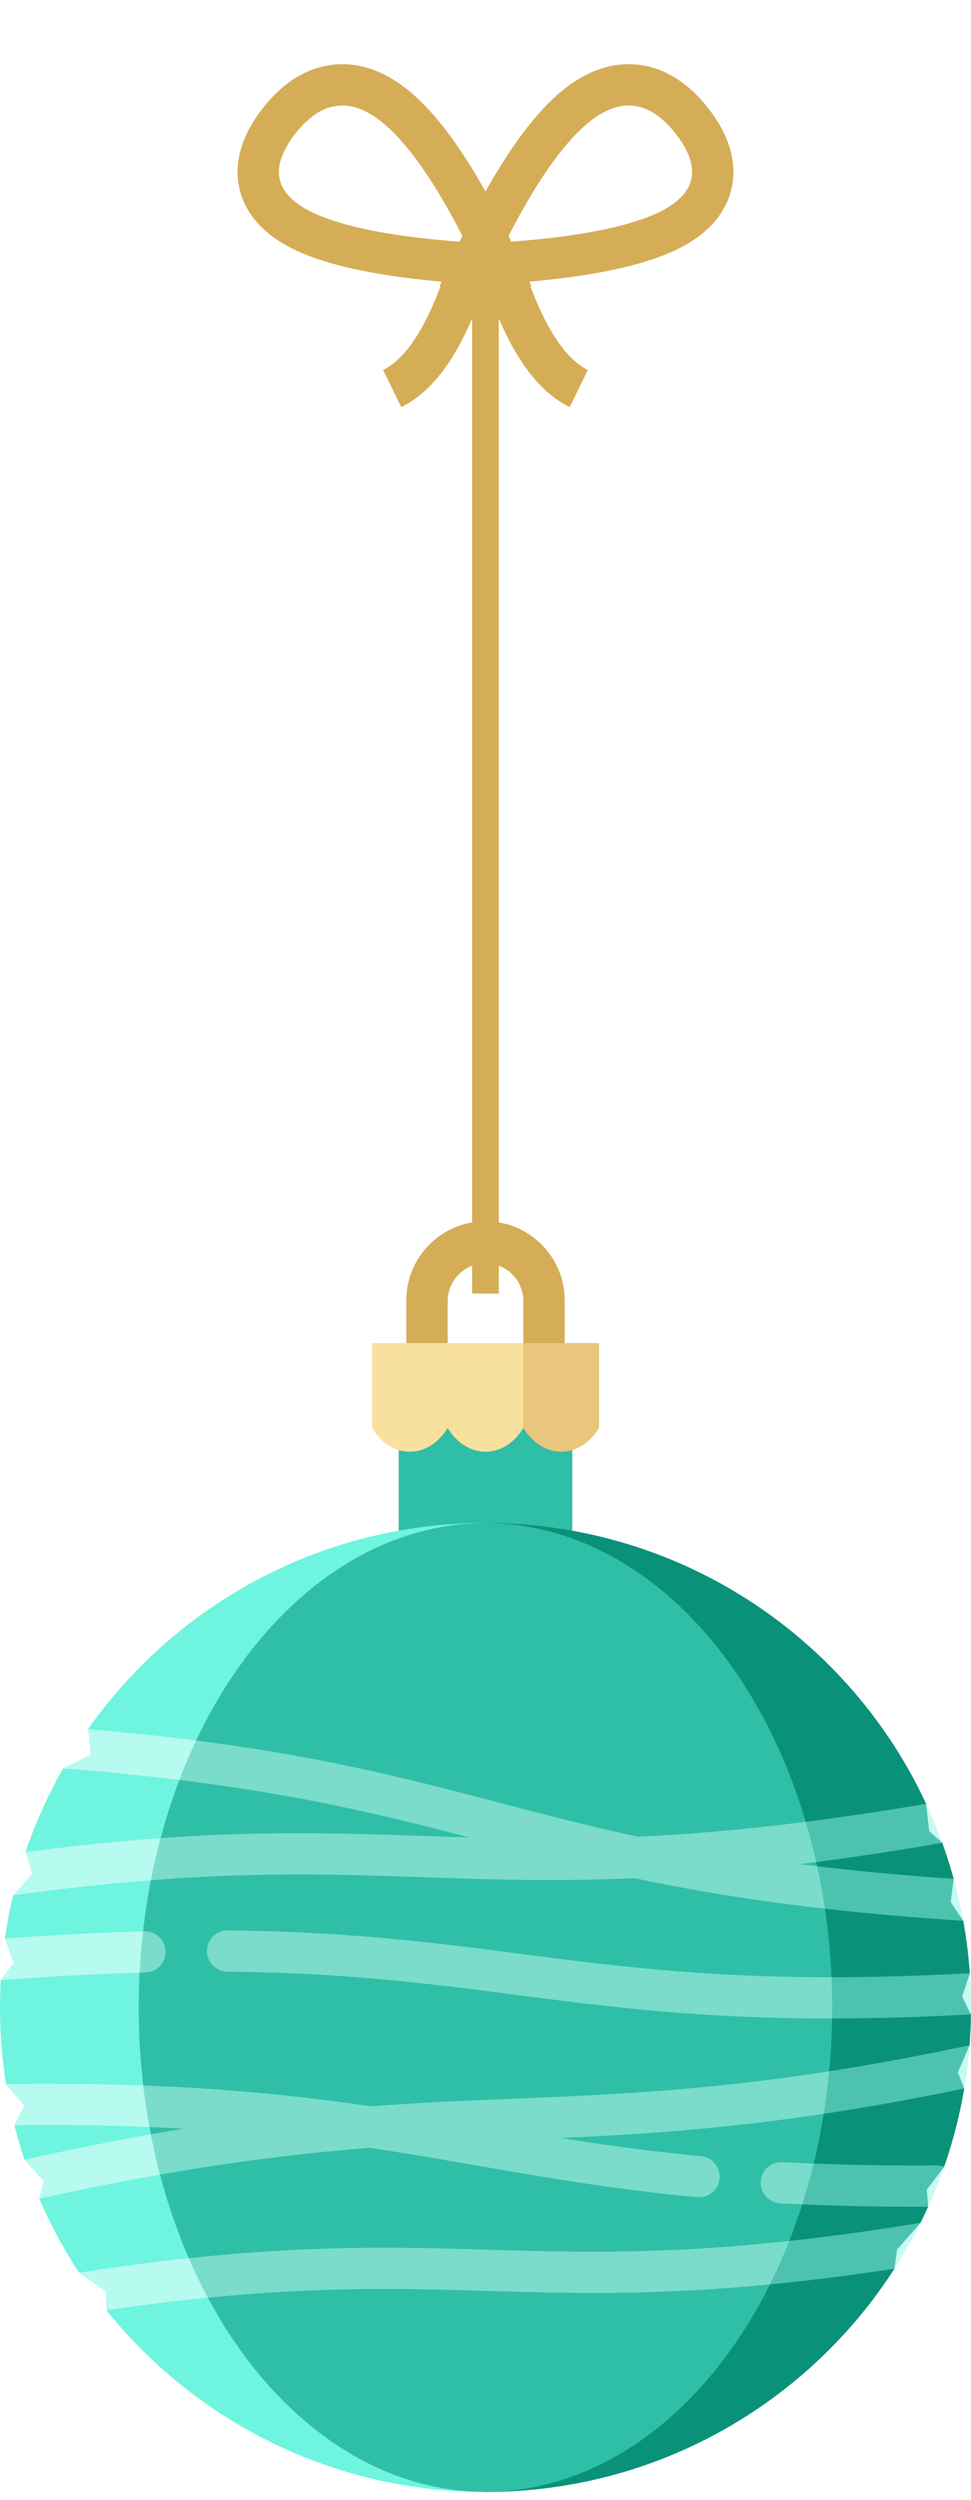
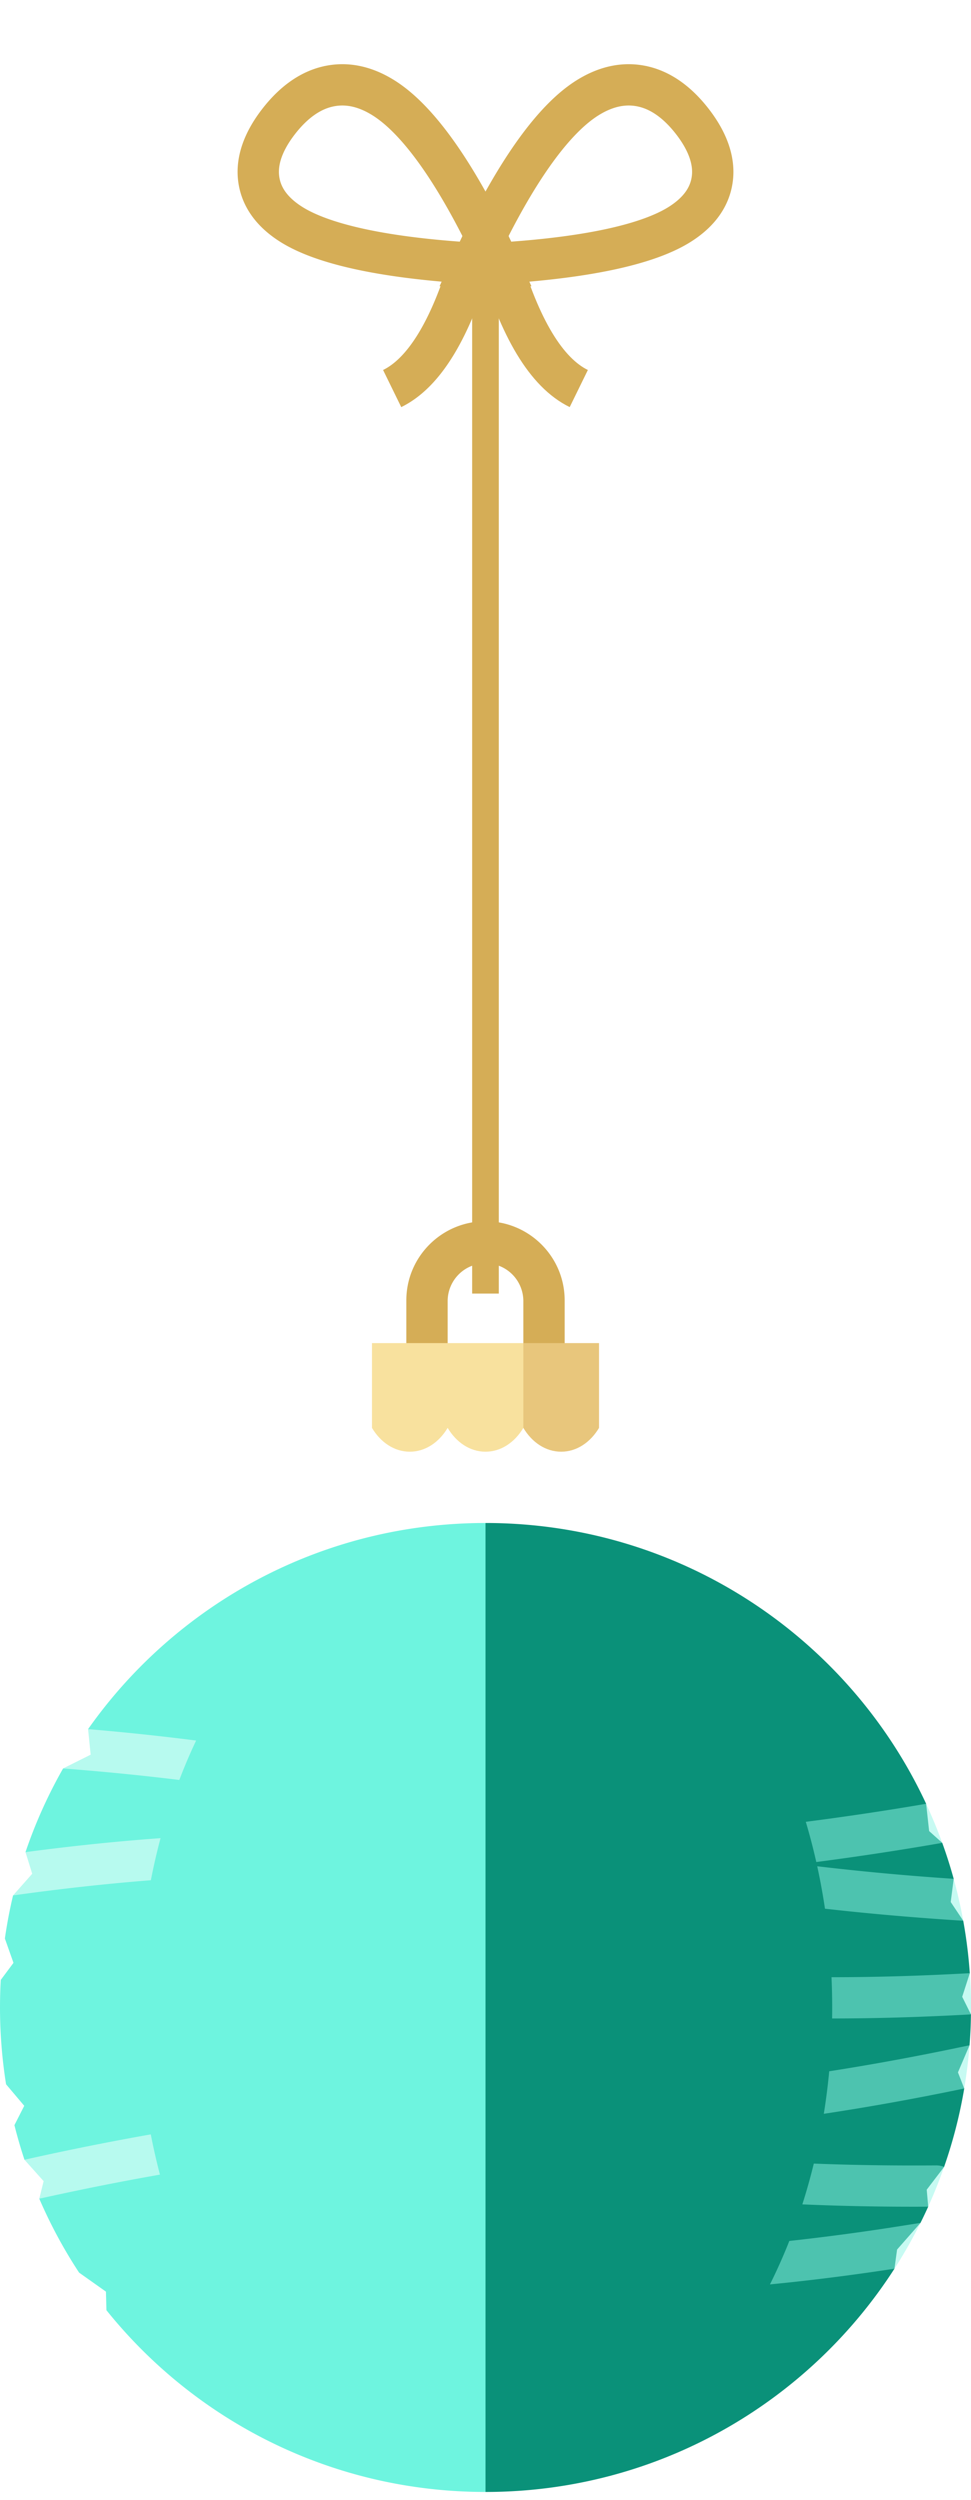
<svg xmlns="http://www.w3.org/2000/svg" width="94" height="242" viewBox="0 0 94 242">
  <defs>
    <filter x="-26.2%" y="-9.1%" width="152.5%" height="114.8%" filterUnits="objectBoundingBox" id="a">
      <feOffset dy="1" in="SourceAlpha" result="shadowOffsetOuter1" />
      <feGaussianBlur stdDeviation="1" in="shadowOffsetOuter1" result="shadowBlurOuter1" />
      <feColorMatrix values="0 0 0 0 0 0 0 0 0 0 0 0 0 0 0 0 0 0 0.3 0" in="shadowBlurOuter1" result="shadowMatrixOuter1" />
      <feMerge>
        <feMergeNode in="shadowMatrixOuter1" />
        <feMergeNode in="SourceGraphic" />
      </feMerge>
    </filter>
  </defs>
  <g fill="none" fill-rule="evenodd">
    <g transform="translate(0 118.216)" fill-rule="nonzero">
-       <path d="m55.404 16.81-16.81.022v15.782h16.813s0-15.793-.003-15.803z" fill="#2FBFA6" />
      <path d="m93.995 76.773-.847-1.704.736-2.286a46.833 46.833 0 0 0-.634-5.073l-1.213-1.815.288-2.246a46.474 46.474 0 0 0-1.108-3.482l-1.27-1.139-.291-2.645C82.192 40.334 65.899 29.205 47 29.205V123c16.626 0 31.235-8.613 39.59-21.612l.254-1.853 2.267-2.581a47.13 47.13 0 0 0 .746-1.57l-.143-1.644 1.682-2.205a46.5 46.5 0 0 0 1.95-7.59l-.609-1.56 1.122-2.626c.077-.986.122-1.982.136-2.986z" fill="#0A9179" />
      <path d="m8.526 49.159.25 2.474-2.666 1.33a46.62 46.62 0 0 0-3.642 8.102l.649 2.095-1.853 2.095a46.507 46.507 0 0 0-.792 4.173l.833 2.354-1.23 1.653a47.54 47.54 0 0 0 .512 10.103l1.76 2.083-.951 1.872c.283 1.133.608 2.25.972 3.349l1.855 2.073-.42 1.698a46.758 46.758 0 0 0 3.854 7.155l2.599 1.841.048 1.799C18.918 116.133 32.155 123 47.001 123V29.205c-15.91 0-29.97 7.886-38.475 19.954z" fill="#6EF4DF" />
-       <ellipse fill="#2FBFA6" cx="46.997" cy="76.103" rx="33.565" ry="46.889" />
      <path d="M54.663 15.864h-4V7.646a3.664 3.664 0 0 0-7.326 0v8.218h-4V7.646C39.337 3.43 42.775 0 47 0s7.663 3.43 7.663 7.646v8.218z" fill="#D5AD56" />
      <path d="M36.01 11.794V20c.829 1.396 2.159 2.306 3.662 2.306 1.504 0 2.834-.91 3.664-2.306.83 1.396 2.16 2.306 3.663 2.306 1.504 0 2.837-.91 3.665-2.306l2.666-4.103-2.666-4.104H36.009z" fill="#F8E19E" />
      <path d="M50.664 11.794V20c.829 1.396 2.157 2.306 3.662 2.306 1.504 0 2.834-.91 3.665-2.306v-8.207h-7.327z" fill="#E8C67C" />
      <g opacity=".5" fill="#90F6E6">
        <path d="m90.742 60.25.473-.082a46.567 46.567 0 0 0-1.56-3.782 282.27 282.27 0 0 1-11.648 1.744c.378 1.27.718 2.57 1.016 3.894a290.71 290.71 0 0 0 11.719-1.774zM92.626 67.67l.623.04a46.503 46.503 0 0 0-.924-4.061 260.13 260.13 0 0 1-13.212-1.215 62.18 62.18 0 0 1 .751 4.108c3.85.436 8.073.818 12.762 1.127z" />
      </g>
      <g opacity=".5" fill="#FFF">
        <path d="M8.528 49.16a46.867 46.867 0 0 0-2.416 3.805l1.001.08c3.713.3 7.106.649 10.246 1.036.5-1.311 1.044-2.584 1.628-3.817a241.79 241.79 0 0 0-10.46-1.105zM2.47 61.066a46.51 46.51 0 0 0-1.204 4.189l.797-.109c4.6-.628 8.741-1.063 12.542-1.36a60.59 60.59 0 0 1 .937-4.073c-3.948.283-8.26.715-13.071 1.353z" />
      </g>
      <path d="M88.455 95.389c.462 0 .933-.003 1.402-.005a46.5 46.5 0 0 0 1.536-3.85 1.994 1.994 0 0 0-.745-.144h-.016c-4.178.031-8.082-.028-11.85-.177a58.603 58.603 0 0 1-1.109 3.949c3.457.15 7.015.227 10.782.227z" fill="#90F6E6" opacity=".5" />
      <path d="m2.592 90.792-.221.05c.425 1.282.904 2.539 1.434 3.77 4.198-.931 8.07-1.696 11.679-2.33a60.555 60.555 0 0 1-.886-3.897 274.584 274.584 0 0 0-12.006 2.407z" fill="#FFF" opacity=".5" />
      <path d="M93.342 83.945c.233-1.376.408-2.771.517-4.185l-.687.145c-4.683.985-8.95 1.758-12.898 2.373a63.812 63.812 0 0 1-.523 4.117c4.144-.624 8.635-1.42 13.591-2.45z" fill="#90F6E6" opacity=".5" />
-       <path d="M.906 83.506a2.007 2.007 0 0 0-.316.031c.214 1.338.484 2.658.809 3.956 4.787-.052 9.105.019 13.064.18a63.394 63.394 0 0 1-.596-4.02 261.786 261.786 0 0 0-12.961-.147z" fill="#FFF" opacity=".5" />
      <path d="M86.59 101.388a46.758 46.758 0 0 0 2.518-4.435l-1.549.246a228.168 228.168 0 0 1-11.147 1.504 52.667 52.667 0 0 1-1.874 4.205c3.648-.353 7.63-.844 12.053-1.52z" fill="#90F6E6" opacity=".5" />
      <g opacity=".5" fill="#FFF">
-         <path d="m8.602 101.625-.943.142a47.106 47.106 0 0 0 2.648 3.64c3.544-.518 6.794-.912 9.815-1.21a51.161 51.161 0 0 1-1.85-3.824c-2.985.318-6.19.727-9.67 1.252zM.475 69.429a47.05 47.05 0 0 0-.397 4.007c.047.003.095.007.144.007.05 0 .1-.002.152-.006 4.612-.347 9.029-.583 13.145-.705.07-1.35.179-2.686.327-4.002-4.183.115-8.679.351-13.371.699z" />
-       </g>
+         </g>
      <path d="M80.554 77.167c4.053-.002 8.494-.121 13.438-.394.003-.223.008-.446.008-.67 0-1.117-.04-2.224-.117-3.32-4.932.273-9.352.39-13.387.391a66.609 66.609 0 0 1 .058 3.993z" fill="#90F6E6" opacity=".5" />
      <g opacity=".5" fill="#C7FAF2">
-         <path d="M41.016 63.495c6.265.216 12.636.437 20.426.094 5.242 1.11 11.173 2.13 18.422 2.952a62.138 62.138 0 0 0-.751-4.108c-.57-.067-1.132-.137-1.686-.207a233.02 233.02 0 0 0 1.596-.202 59.59 59.59 0 0 0-1.016-3.895c-6.155.785-11.466 1.224-16.234 1.447-4.91-1.053-9.219-2.184-13.47-3.301-8.257-2.17-16.743-4.397-29.316-6.012a53.464 53.464 0 0 0-1.628 3.817c12.006 1.48 20.27 3.526 28.07 5.567-1.44-.042-2.86-.091-4.275-.14-7.59-.262-15.365-.53-25.613.206a60.443 60.443 0 0 0-.937 4.073c10.673-.833 18.642-.559 26.412-.29zM73.648 92.96c-.06 1.1.787 2.04 1.89 2.1.707.037 1.42.07 2.135.102.41-1.287.781-2.604 1.109-3.949-1.019-.04-2.03-.085-3.03-.139a1.996 1.996 0 0 0-2.104 1.886zM35.93 85.675c-6.295-.925-13.308-1.694-22.063-2.021.158 1.36.356 2.702.596 4.02 1.15.047 2.27.101 3.36.163-1.051.171-2.128.354-3.225.548.256 1.323.551 2.623.886 3.897 7.793-1.37 14.356-2.124 20.31-2.592 3.62.538 7.007 1.128 10.36 1.712 6.478 1.128 13.178 2.295 21.325 3.064a1.998 1.998 0 0 0 2.18-1.798 1.997 1.997 0 0 0-1.804-2.175c-4.959-.468-9.39-1.09-13.568-1.76 7.511-.335 15.475-.835 25.463-2.338.217-1.352.392-2.725.523-4.117C68.073 84.177 58.92 84.554 50 84.92c-4.514.185-9.085.374-14.07.755zM47.385 99.553c-8.296-.242-16.822-.49-29.112.82a51.067 51.067 0 0 0 1.85 3.824c11.286-1.116 19.321-.884 27.145-.655 7.876.23 15.954.464 27.27-.634a52.667 52.667 0 0 0 1.874-4.205c-12.3 1.338-20.774 1.091-29.027.85zM16.033 70.665a1.998 1.998 0 0 0-2.054-1.94l-.133.005a65.036 65.036 0 0 0-.327 4.002l.569-.018a1.997 1.997 0 0 0 1.945-2.049zM50.508 70.926c-8.235-1.067-16.75-2.17-28.456-2.278a1.993 1.993 0 0 0-2.019 1.976 1.997 1.997 0 0 0 1.981 2.014c11.467.106 19.861 1.193 27.979 2.246 8.702 1.127 17.626 2.284 30.414 2.284h.147a66.609 66.609 0 0 0-.057-3.993c-12.604.002-21.409-1.137-29.99-2.249z" />
-       </g>
+         </g>
    </g>
    <g filter="url(#a)" transform="translate(27 9.216)">
      <path fill="#D5AD56" d="M18.707 13.436h2.581V115h-2.581z" />
      <path d="M4.677-1.828c1.733-.416 3.568-.106 5.486 1.106 2.942 1.859 6.224 6.145 9.686 13.04a75.746 75.746 0 0 1 1.46 3.068 98.649 98.649 0 0 1-3.384-.176c-8.27-.566-13.819-1.87-16.735-3.712C-.848 10.21-1.802 8.64-1.973 6.947c-.159-1.567.386-3.384 1.939-5.392 1.486-1.921 3.087-2.994 4.71-3.383z" stroke="#D5AD56" stroke-width="4" />
      <path d="M35.323-1.828c-1.733-.416-3.568-.106-5.486 1.106-2.942 1.859-6.224 6.145-9.686 13.04a75.746 75.746 0 0 0-1.46 3.068 98.649 98.649 0 0 0 3.384-.176c8.27-.566 13.819-1.87 16.735-3.712 2.038-1.288 2.992-2.857 3.163-4.551.159-1.567-.386-3.384-1.939-5.392-1.486-1.921-3.087-2.994-4.71-3.383zM18.707 14.563c-2.031 7.023-4.612 11.3-7.743 12.832" stroke="#D5AD56" stroke-width="4" />
      <path d="M21.288 14.563c2.032 7.023 4.613 11.3 7.743 12.832" stroke="#D5AD56" stroke-width="4" />
    </g>
  </g>
</svg>